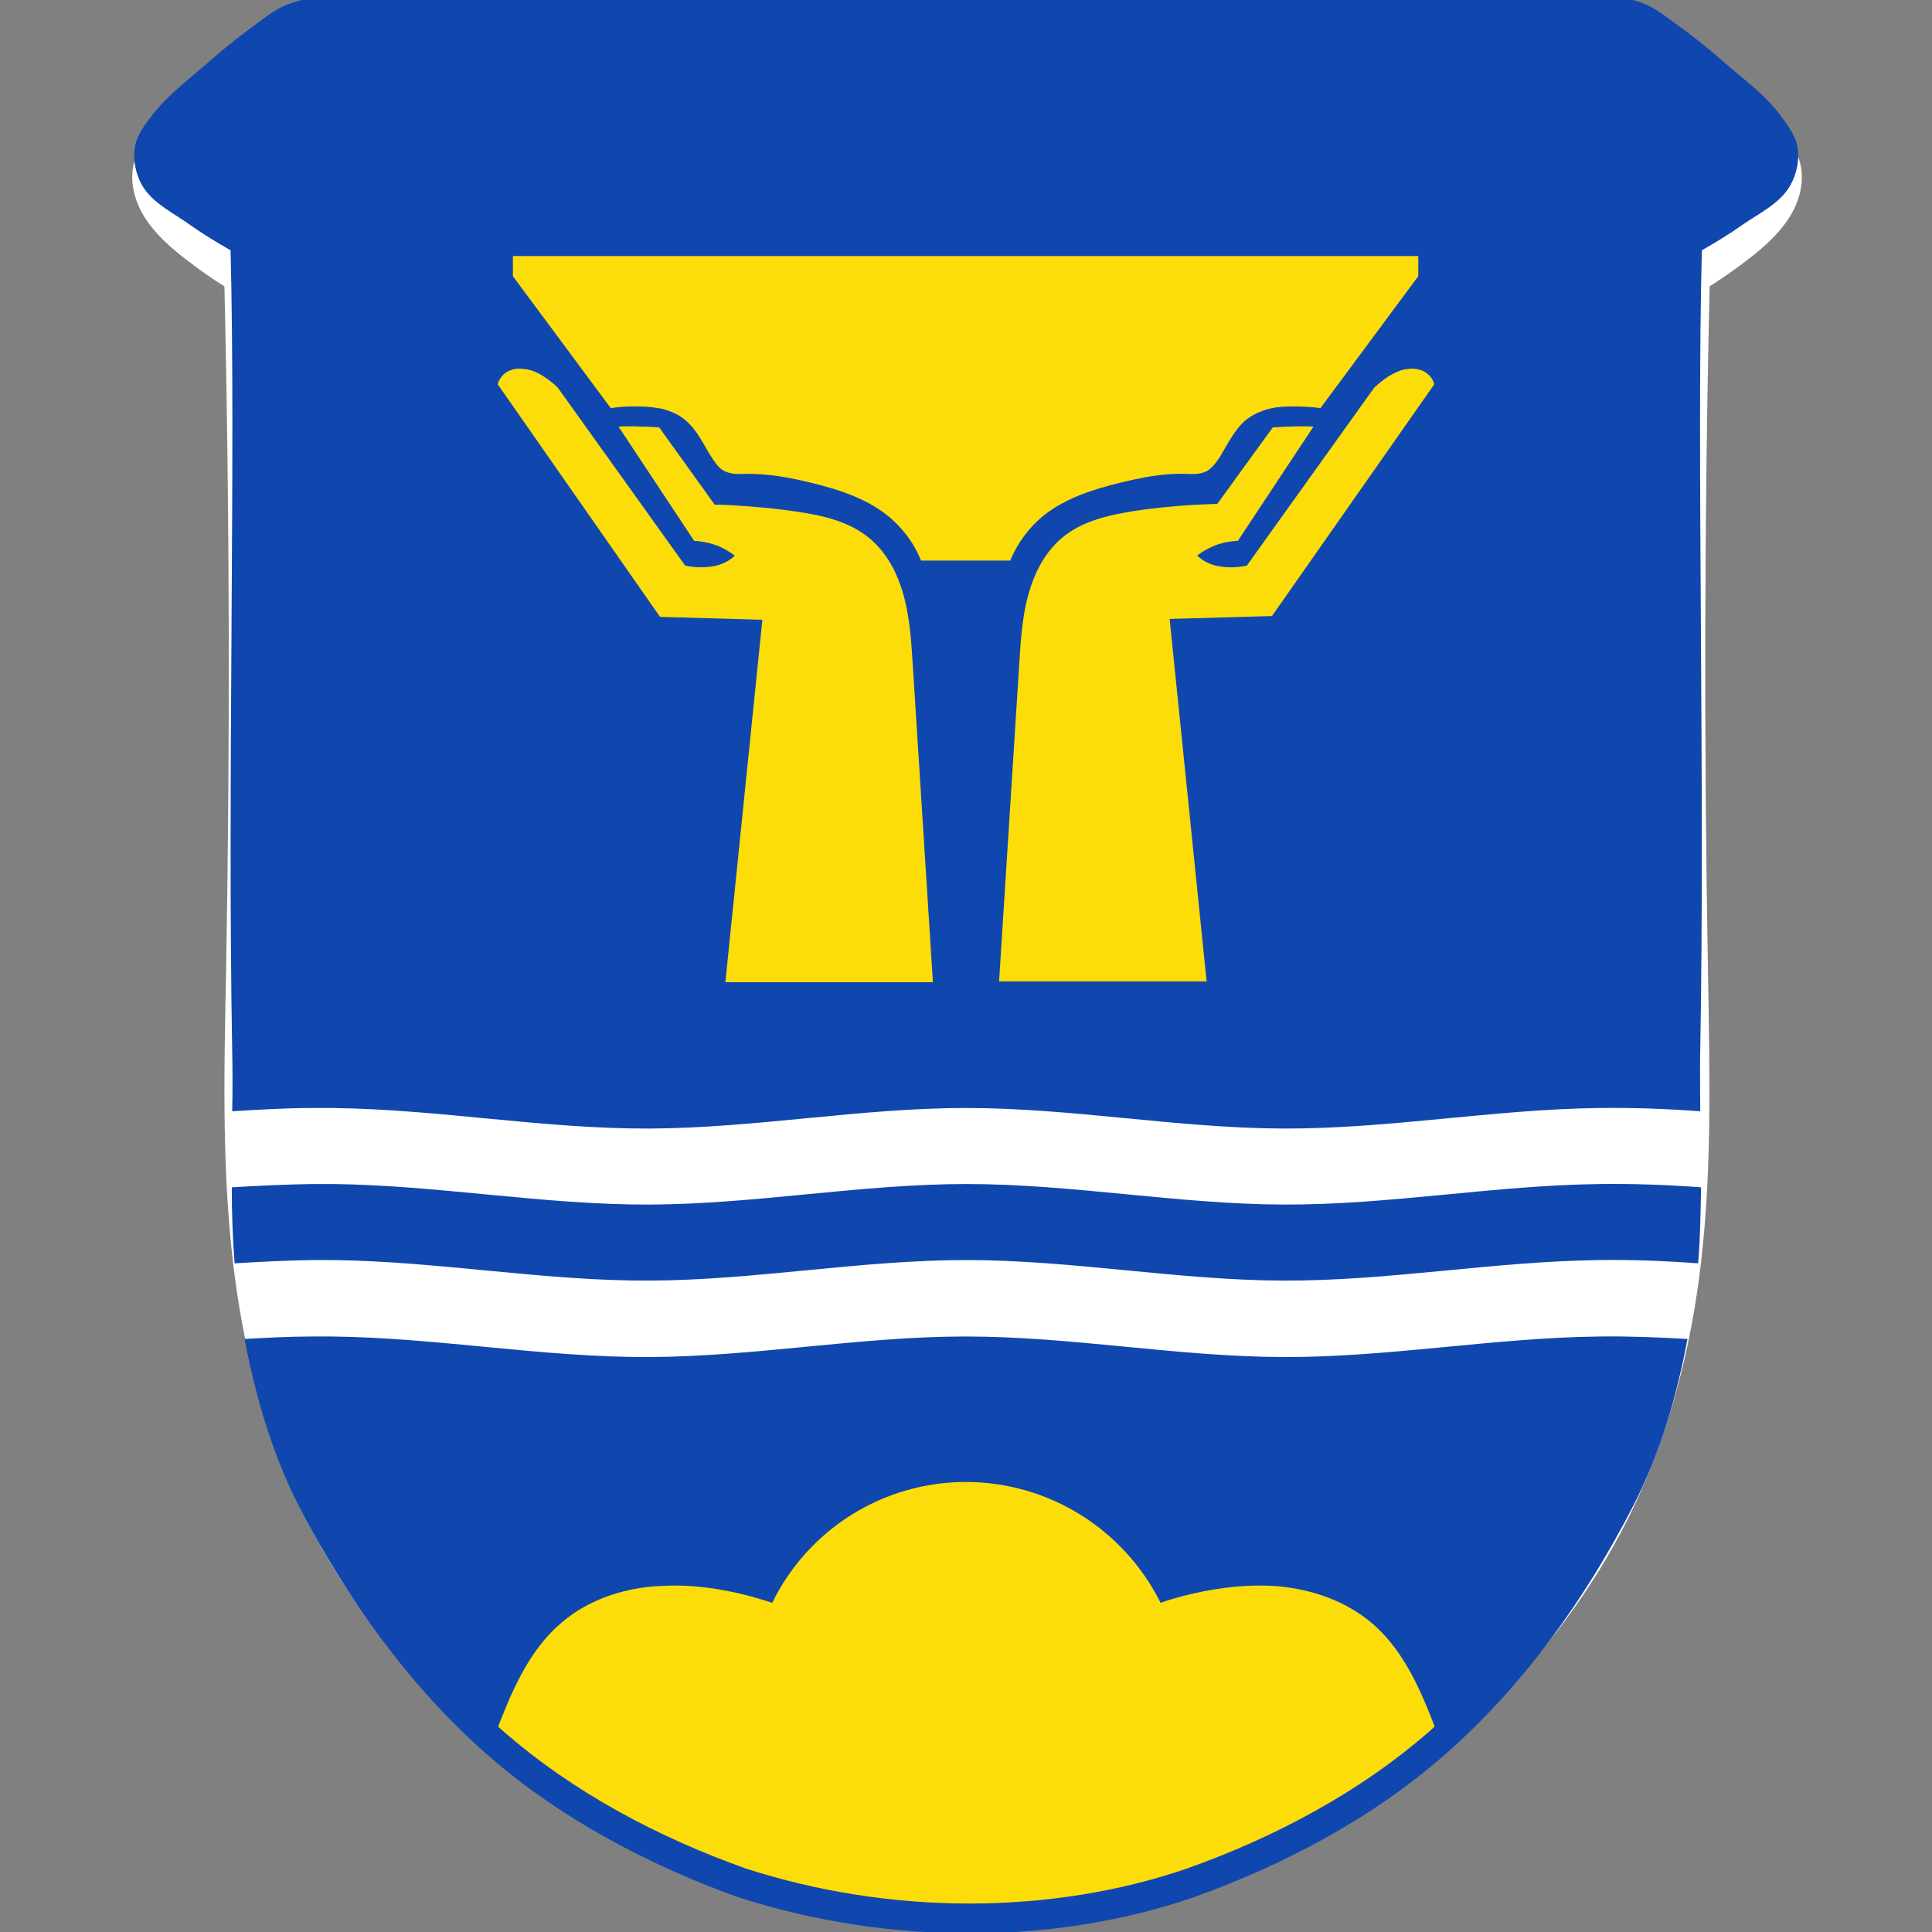
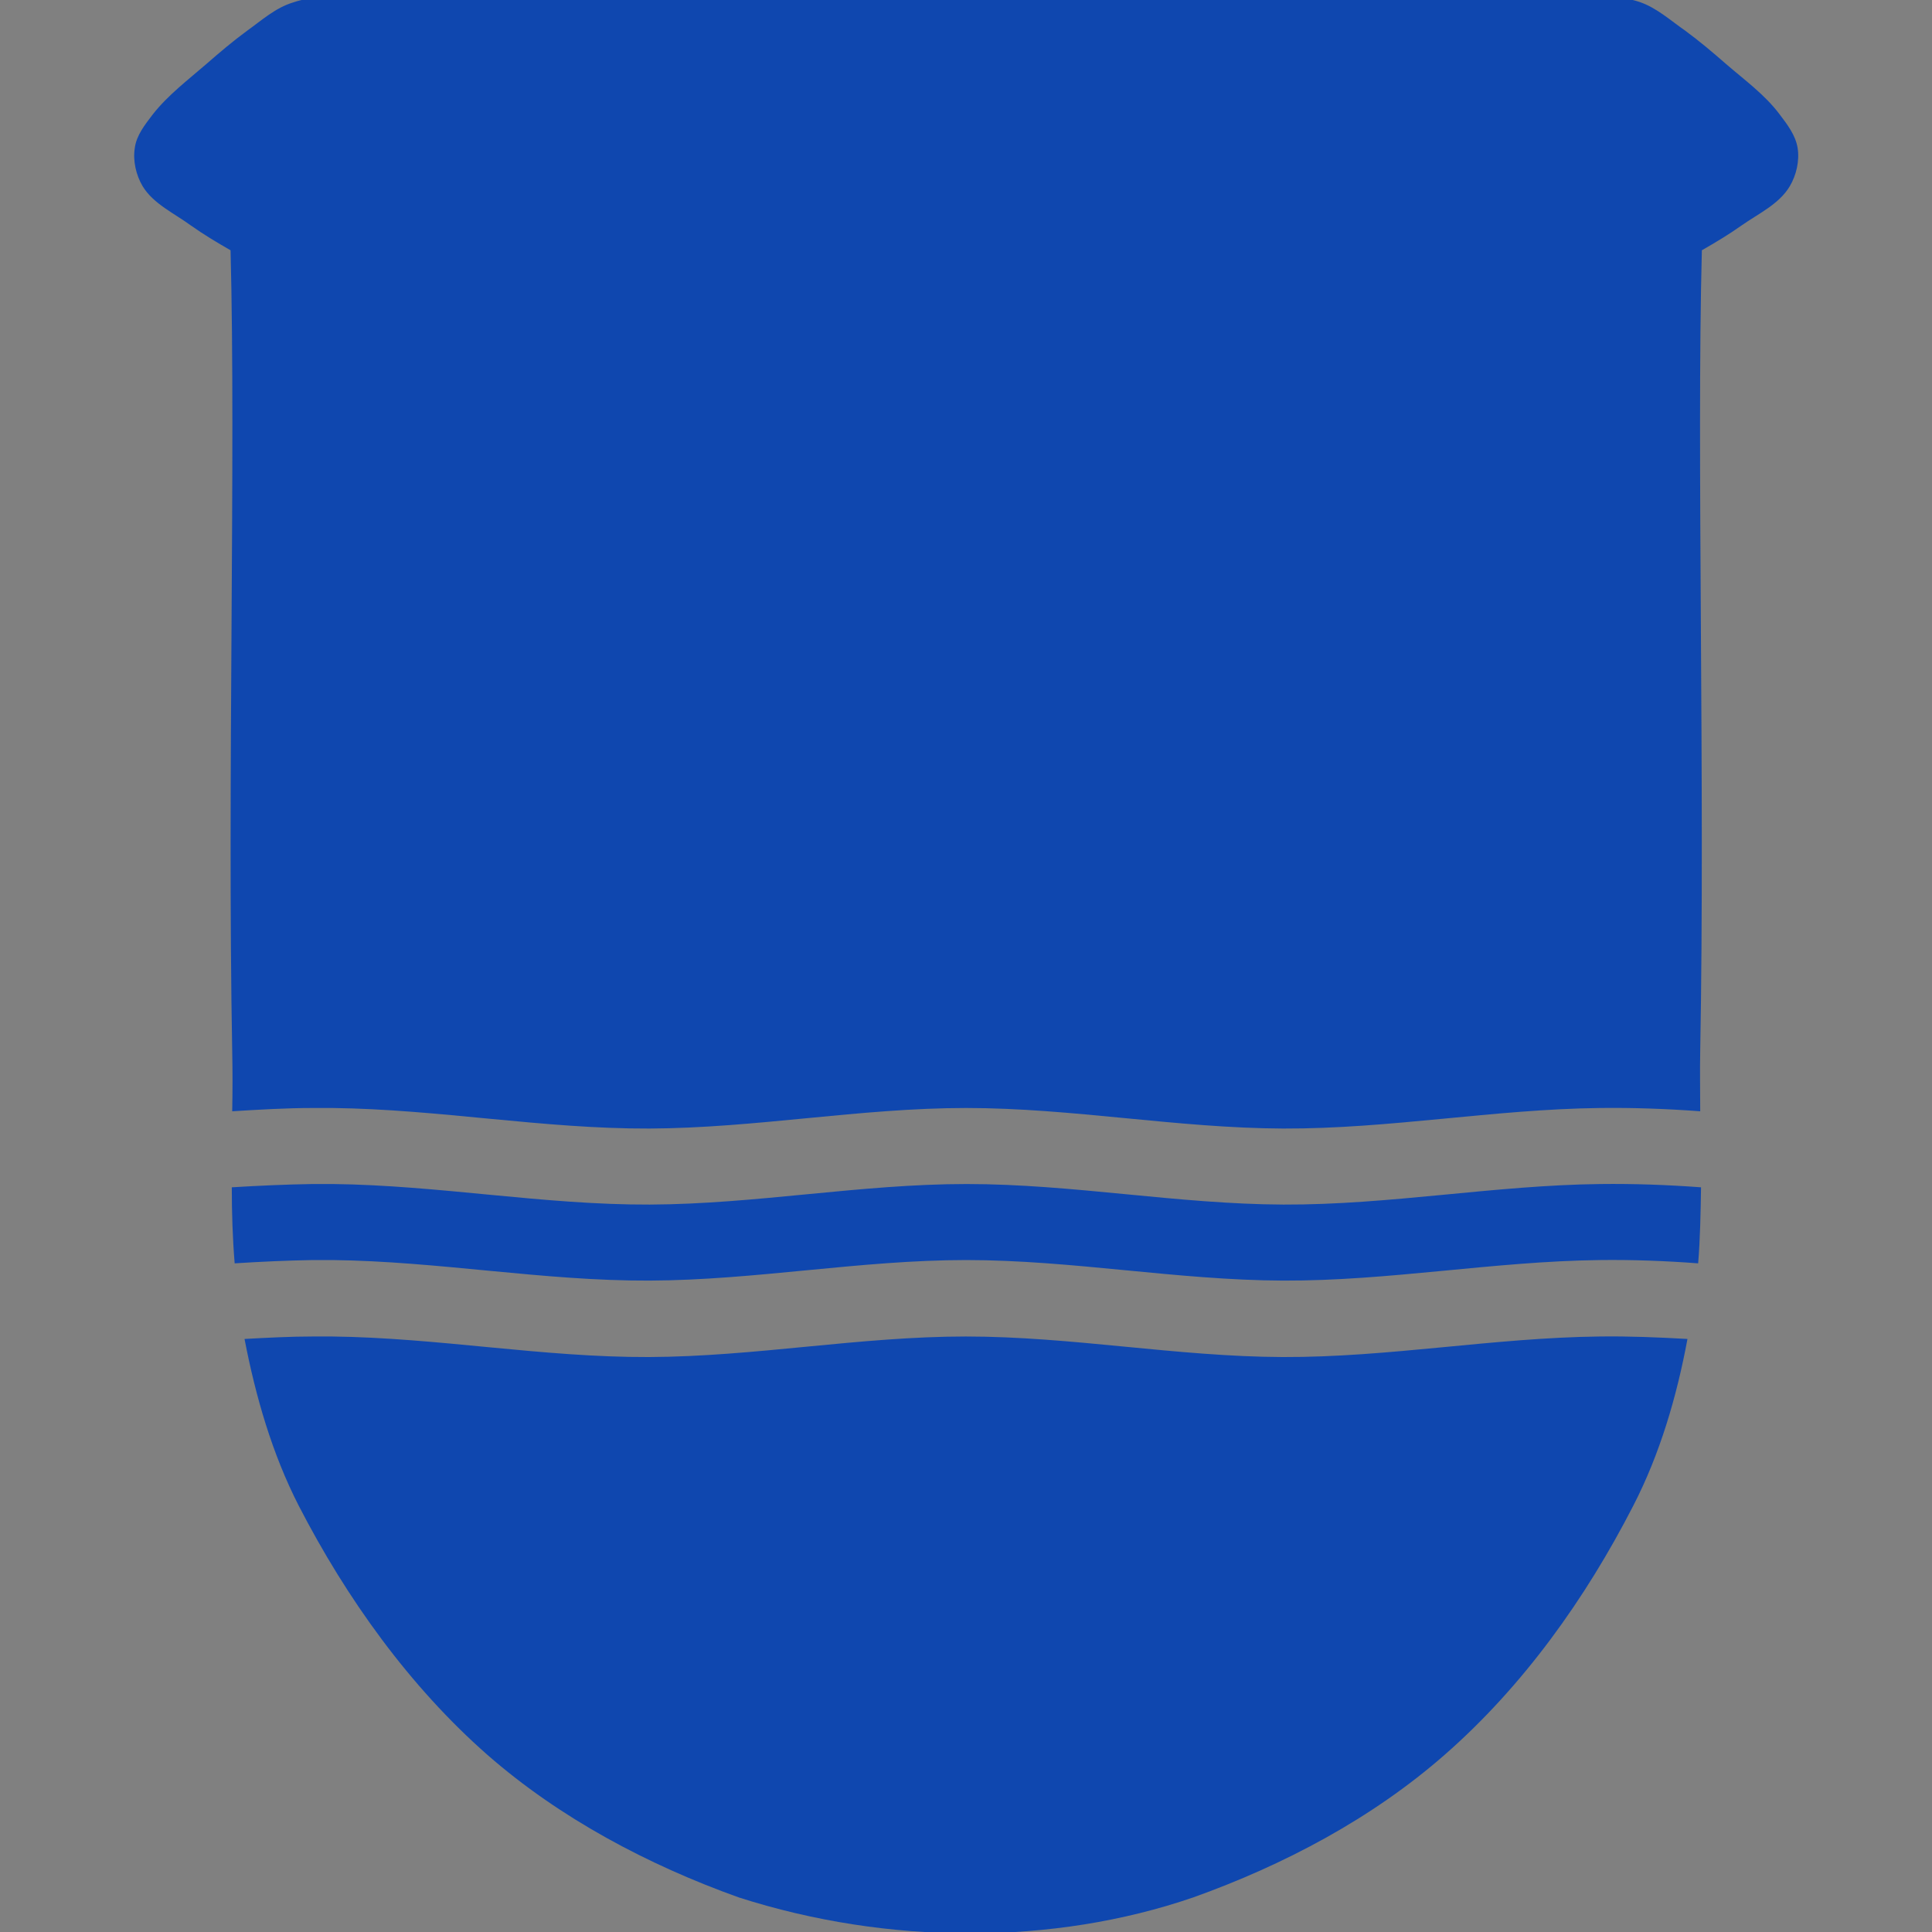
<svg xmlns="http://www.w3.org/2000/svg" xmlns:ns1="http://sodipodi.sourceforge.net/DTD/sodipodi-0.dtd" xmlns:ns2="http://www.inkscape.org/namespaces/inkscape" version="1.1" id="svg970" x="0px" y="0px" viewBox="0 0 470.1 470.1" style="enable-background:new 0 0 470.1 470.1;" xml:space="preserve">
  <rect x="0" y="0" width="470.1" height="470.1" fill="#808080" stroke="none" />
  <style type="text/css">
	.st0{fill:#FFFFFF;stroke:#FFFFFF;}
	.st1{fill:#0F47AF;}
	.st2{fill-rule:evenodd;clip-rule:evenodd;fill:#FCDD09;}
</style>
  <ns1:namedview bordercolor="#666666" borderopacity="1" fit-margin-bottom="0" fit-margin-left="0" fit-margin-right="0" fit-margin-top="0" gridtolerance="10" guidetolerance="10" id="namedview972" ns2:current-layer="svg970" ns2:cx="202.89027" ns2:cy="235.04513" ns2:pageopacity="0" ns2:pageshadow="2" ns2:snap-global="true" ns2:snap-midpoints="true" ns2:snap-smooth-nodes="true" ns2:window-height="1046" ns2:window-maximized="1" ns2:window-width="1920" ns2:window-x="-11" ns2:window-y="-11" ns2:zoom="1.68691" objecttolerance="10" pagecolor="#ffffff" showgrid="false">
	</ns1:namedview>
  <defs>
    <ns2:path-effect effect="spiro" id="path-effect2189" is_visible="true" />
    <ns2:path-effect effect="spiro" id="path-effect2166" is_visible="true" />
    <ns2:path-effect effect="spiro" id="path-effect2073" is_visible="true" />
    <ns2:path-effect effect="spiro" id="path-effect1795" is_visible="true" />
    <ns2:path-effect effect="spiro" id="path-effect1646" is_visible="true" />
    <ns2:path-effect effect="spiro" id="path-effect1646-5" is_visible="true" />
    <ns2:path-effect effect="spiro" id="path-effect1646-4" is_visible="true" />
    <ns2:path-effect effect="spiro" id="path-effect1795-0" is_visible="true" />
    <ns2:path-effect effect="spiro" id="path-effect2073-9" is_visible="true" />
    <ns2:path-effect effect="spiro" id="path-effect2073-2" is_visible="true" />
    <ns2:path-effect effect="spiro" id="path-effect2189-1" is_visible="true" />
  </defs>
-   <path id="path1644-3" ns2:connector-curvature="0" ns1:nodetypes="cssccscccssssccsssscccsccsscc" class="st0" d="  M88.2,0.5c0,0-10.7,0.3-15.6,2.3c-3.4,1.4-6.5,3.7-9.4,5.9c-7.5,5.8-14.5,12.1-21.3,18.6c-2,1.9-3.9,3.8-5.6,6  c-1.6,2.2-2.9,4.7-3.4,7.3c-0.8,4.3,0.6,8.9,3.1,12.6c2.5,3.7,5.9,6.7,9.4,9.4c3.1,2.4,6.3,4.7,9.7,6.8  c1.3,55.9,1.4,111.8,0.4,167.6c-0.5,25-1.1,50.1,2.3,74.9c2.4,17.5,6.9,34.8,14.1,51c11.5,25.8,30,48.5,52.4,66  c22.5,17.7,49.1,30.4,77.2,36.6c23.1,5.7,46.1,4.7,67.6,0c28.1-6.3,54.6-18.9,77.2-36.6c22.4-17.6,40.9-40.2,52.4-66  c7.2-16.2,11.7-33.5,14.1-51c3.4-24.8,2.7-49.9,2.3-74.9c-1-55.9-0.9-111.8,0.4-167.6c3.3-2.1,6.6-4.4,9.7-6.8  c3.5-2.7,6.9-5.7,9.4-9.4s3.9-8.2,3.1-12.6c-0.5-2.7-1.8-5.1-3.4-7.3s-3.6-4.1-5.6-6c-6.8-6.5-13.8-12.8-21.3-18.6  c-2.9-2.3-6-4.5-9.4-5.9c-4.9-2-15.6-2.3-15.6-2.3H88.2z" />
  <path id="path1644-6" class="st1" d="M365-0.8c-42.6,0-85.6,0.5-129.9,0.4c-44.4,0.1-87.3-0.5-129.9-0.4c-6.1,0-12.2,0-18.3,0.1  c-5.3,0-10.7-0.4-15.6,1.3C67,1.9,63.6,5,60.1,7.5c-3.4,2.5-6.6,5.2-9.8,8c-4.5,3.9-9.4,7.6-13.1,12.3c-1.9,2.5-4,5.1-4.4,8.2  c-0.5,3.1,0.3,6.6,1.9,9.3c2.6,4.3,7.7,6.6,11.8,9.6c3.1,2.2,6.3,4.1,9.6,6c1.3,49.1-0.8,129.9,0.4,194.8c0.1,4.9,0.1,9.8,0,14.7  c6.5-0.4,13.1-0.8,19.6-0.8c1.6,0,3.2,0,4.8,0c25.8,0.3,51.3,5.1,77.1,5c25.8-0.1,51.3-5,77.1-5s51.3,4.9,77.1,5  c25.8,0.1,51.3-4.7,77.1-5c8.2-0.1,16.3,0.2,24.4,0.8c0-4.9-0.1-9.8,0-14.7c1.2-64.9-0.9-145.7,0.4-194.8c3.3-1.9,6.5-3.8,9.6-6  c4.1-2.9,9.2-5.2,11.8-9.6c1.6-2.7,2.4-6.2,1.9-9.3c-0.5-3.1-2.5-5.7-4.4-8.2c-3.6-4.8-8.6-8.4-13.1-12.3c-3.2-2.8-6.4-5.5-9.8-8  c-3.6-2.5-7-5.6-11.1-7c-5-1.7-10.4-1.3-15.6-1.3C377.2-0.8,371.1-0.8,365-0.8z M76.1,288.1c-6.6,0.1-13.1,0.4-19.7,0.8  c0,6.2,0.2,12.4,0.7,18.5c6.3-0.4,12.7-0.7,19-0.8c1.6,0,3.2,0,4.8,0c25.8,0.3,51.3,5.1,77.1,5c25.8-0.1,51.3-5,77.1-5  s51.3,4.9,77.1,5c25.8,0.1,51.3-4.7,77.1-5c8-0.1,15.9,0.2,23.9,0.8c0.5-6.1,0.6-12.3,0.7-18.5c-8.2-0.6-16.3-0.9-24.5-0.8  c-25.8,0.3-51.3,5.1-77.1,5c-25.8-0.1-51.3-5-77.1-5s-51.3,4.9-77.1,5c-25.8,0.1-51.3-4.7-77.1-5C79.3,288.1,77.7,288.1,76.1,288.1z   M76.1,325.2c-5.5,0-11.1,0.3-16.6,0.6c2.7,14,6.7,27.9,13.2,40.6c11.6,22.5,26.9,43.9,45.9,60.6c17.6,15.4,39.1,26.8,61.2,34.7  c36.2,11.6,76.4,11.7,110.5,0c22.1-7.9,43.5-19.2,61.2-34.7c19.1-16.7,34.3-38,45.9-60.6c6.5-12.6,10.6-26.6,13.2-40.6  c-7.1-0.4-14.3-0.7-21.4-0.6c-25.8,0.3-51.3,5.1-77.1,5c-25.8-0.1-51.3-5-77.1-5s-51.3,4.9-77.1,5c-25.8,0.1-51.3-4.7-77.1-5  C79.3,325.2,77.7,325.2,76.1,325.2z" />
-   <path id="path1767" class="st2" d="M124.8,62.3v4.9l23.8,32.1c2.2-0.3,4.5-0.5,6.7-0.4c2,0,4,0.2,5.9,0.6c1.9,0.5,3.8,1.3,5.3,2.5  c1.6,1.3,2.9,3,4,4.8s2,3.6,3.2,5.3c0.7,1,1.4,1.9,2.5,2.5c0.8,0.4,1.7,0.6,2.5,0.7c0.9,0.1,1.8,0,2.6,0c5.5-0.1,10.9,0.9,16.2,2.2  c6.5,1.6,13.1,3.7,18.4,7.9c3.6,2.9,6.5,6.7,8.2,11H235h10.8c1.8-4.3,4.6-8.1,8.2-11c5.3-4.2,11.9-6.3,18.4-7.9  c5.3-1.3,10.7-2.4,16.2-2.2c0.9,0,1.8,0.1,2.6,0c0.9-0.1,1.8-0.3,2.5-0.7c1-0.6,1.8-1.5,2.5-2.5c1.2-1.7,2.1-3.6,3.2-5.3  s2.3-3.5,4-4.8c1.6-1.2,3.4-2,5.3-2.5s3.9-0.6,5.9-0.6c2.3,0,4.5,0.1,6.7,0.4l23.8-32.1v-4.9H235H124.8z M126.3,89.7  c-0.7,0-1.4,0.1-2.1,0.4c-0.9,0.3-1.7,0.9-2.2,1.6c-0.4,0.5-0.7,1.1-0.9,1.8l39.5,56.6l24.9,0.7l-9,88.2H227l-4.9-77.2  c-0.4-6.4-0.8-13-2.9-19.1c-1.5-4.5-4-8.7-7.6-11.7c-4.9-4.1-11.4-5.6-17.7-6.5c-3.9-0.6-7.9-1-11.9-1.3c-2.7-0.2-5.4-0.4-8.1-0.4  L160.4,104c-1.4-0.1-2.8-0.2-4.3-0.2c-1.9-0.1-3.7-0.1-5.6,0l18.4,27.8c2.1,0.1,4.3,0.6,6.2,1.4c1.3,0.6,2.5,1.3,3.7,2.2  c-0.7,0.7-1.6,1.3-2.5,1.7c-1.4,0.7-3,1-4.6,1.1c-1.7,0.1-3.4,0-5-0.4l-31-43.3c-1-1-2.2-1.9-3.4-2.7c-1.2-0.8-2.5-1.4-3.9-1.7  C127.8,89.8,127,89.7,126.3,89.7z M343.8,89.7c-0.7,0-1.4,0.1-2.1,0.2c-1.4,0.3-2.7,1-3.9,1.7c-1.2,0.8-2.3,1.7-3.4,2.7l-31,43.3  c-1.6,0.4-3.3,0.5-5,0.4c-1.6-0.1-3.2-0.4-4.6-1.1c-0.9-0.4-1.7-1-2.5-1.7c1.1-0.9,2.4-1.6,3.7-2.2c2-0.9,4.1-1.3,6.2-1.4l18.4-27.8  c-1.9-0.1-3.7-0.1-5.6,0c-1.4,0-2.8,0.1-4.3,0.2l-13.5,18.6c-2.7,0.1-5.4,0.2-8.1,0.4c-4,0.3-8,0.7-11.9,1.3  c-6.3,1-12.8,2.4-17.7,6.5c-3.6,3-6.1,7.2-7.6,11.7c-2.1,6.1-2.5,12.6-2.9,19.1l-4.9,77.2h50.5l-9-88.2l24.9-0.7L349,93.5  c-0.2-0.7-0.5-1.3-0.9-1.8c-0.6-0.7-1.4-1.3-2.2-1.6C345.2,89.9,344.5,89.7,343.8,89.7z M235,360.6c-20,0-38.3,11.4-47.1,29.4  c-2.5-0.8-5.1-1.6-7.7-2.2c-5.2-1.2-10.5-2-15.9-2c-1.8,0-3.6,0.1-5.3,0.2c-8,0.7-15.9,3.4-22.1,8.6c-5.7,4.7-9.6,11.3-12.6,18  c-1.1,2.5-2.1,5-3.1,7.5c0.4,0.3,0.7,0.7,1.1,1c17.1,15,37.9,26,59.3,33.6c35.1,11.3,74,11.3,107.1,0c21.4-7.6,42.2-18.6,59.3-33.6  c0.4-0.3,0.7-0.7,1.1-1c-1-2.5-2-5.1-3.1-7.5c-3-6.8-6.9-13.3-12.6-18c-6.2-5.1-14.1-7.8-22.1-8.6c-7.1-0.6-14.3,0.2-21.2,1.8  c-2.6,0.6-5.2,1.3-7.7,2.2C273.4,372,255.1,360.6,235,360.6z" />
</svg>